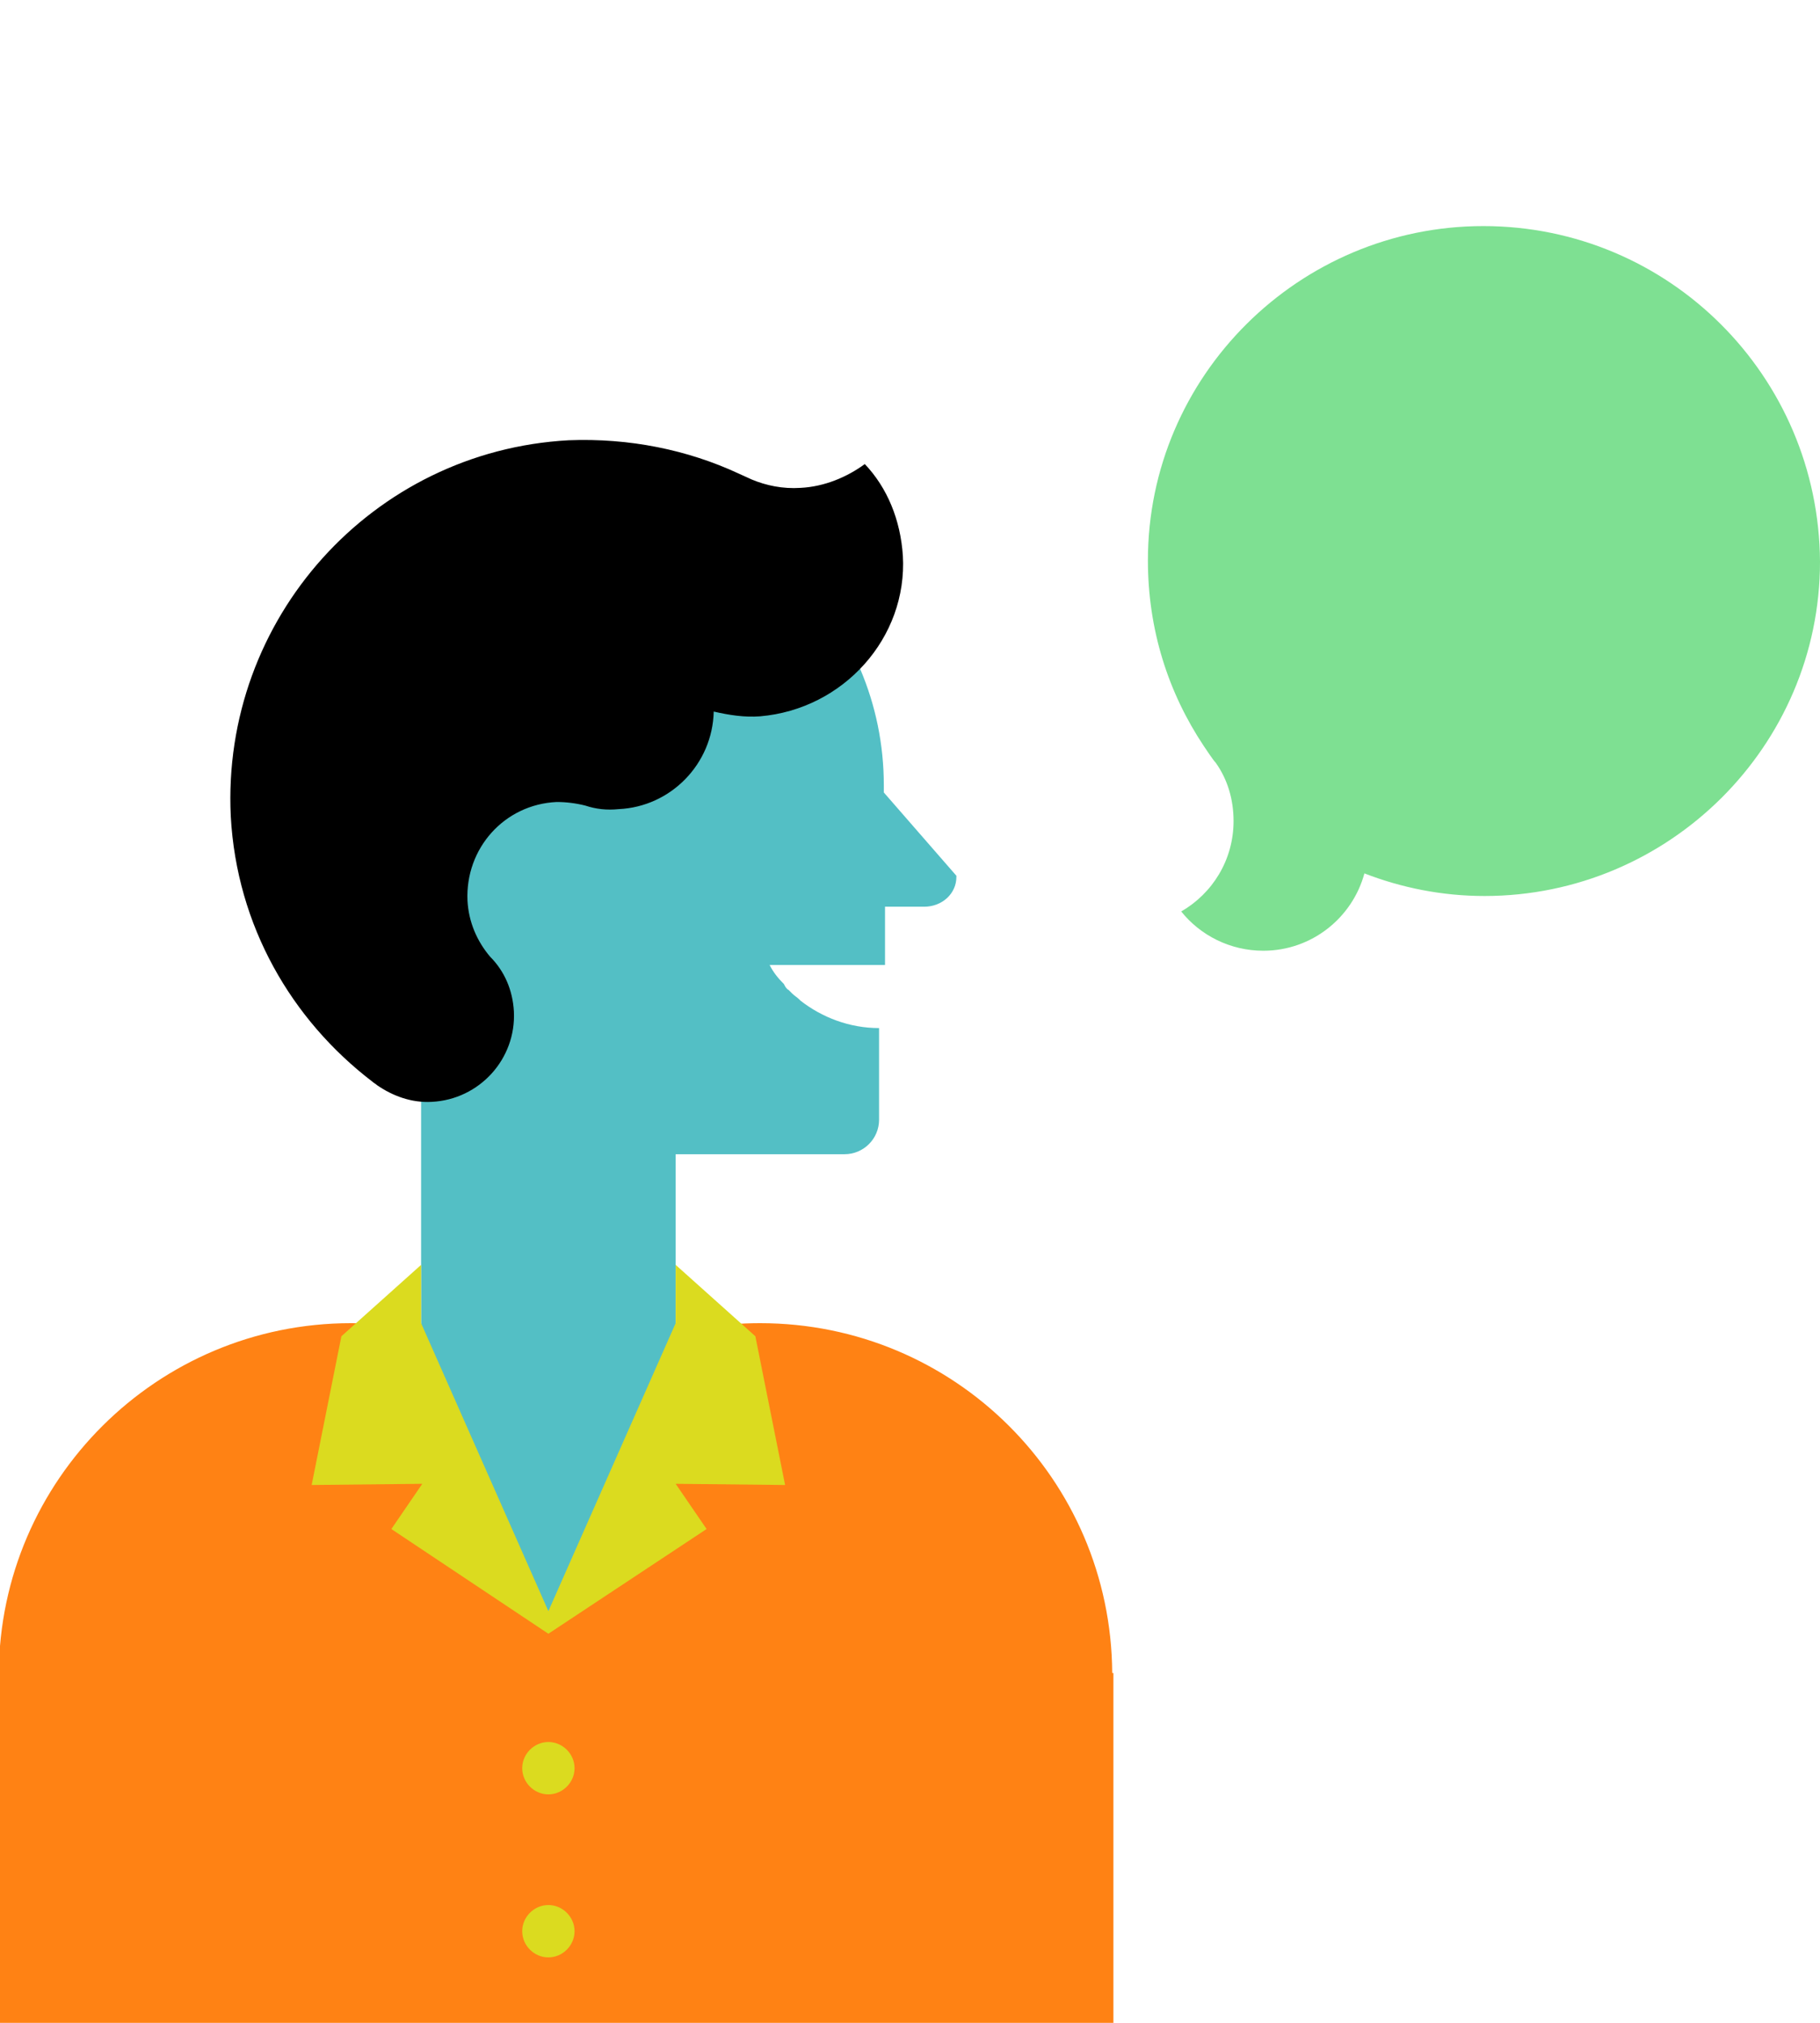
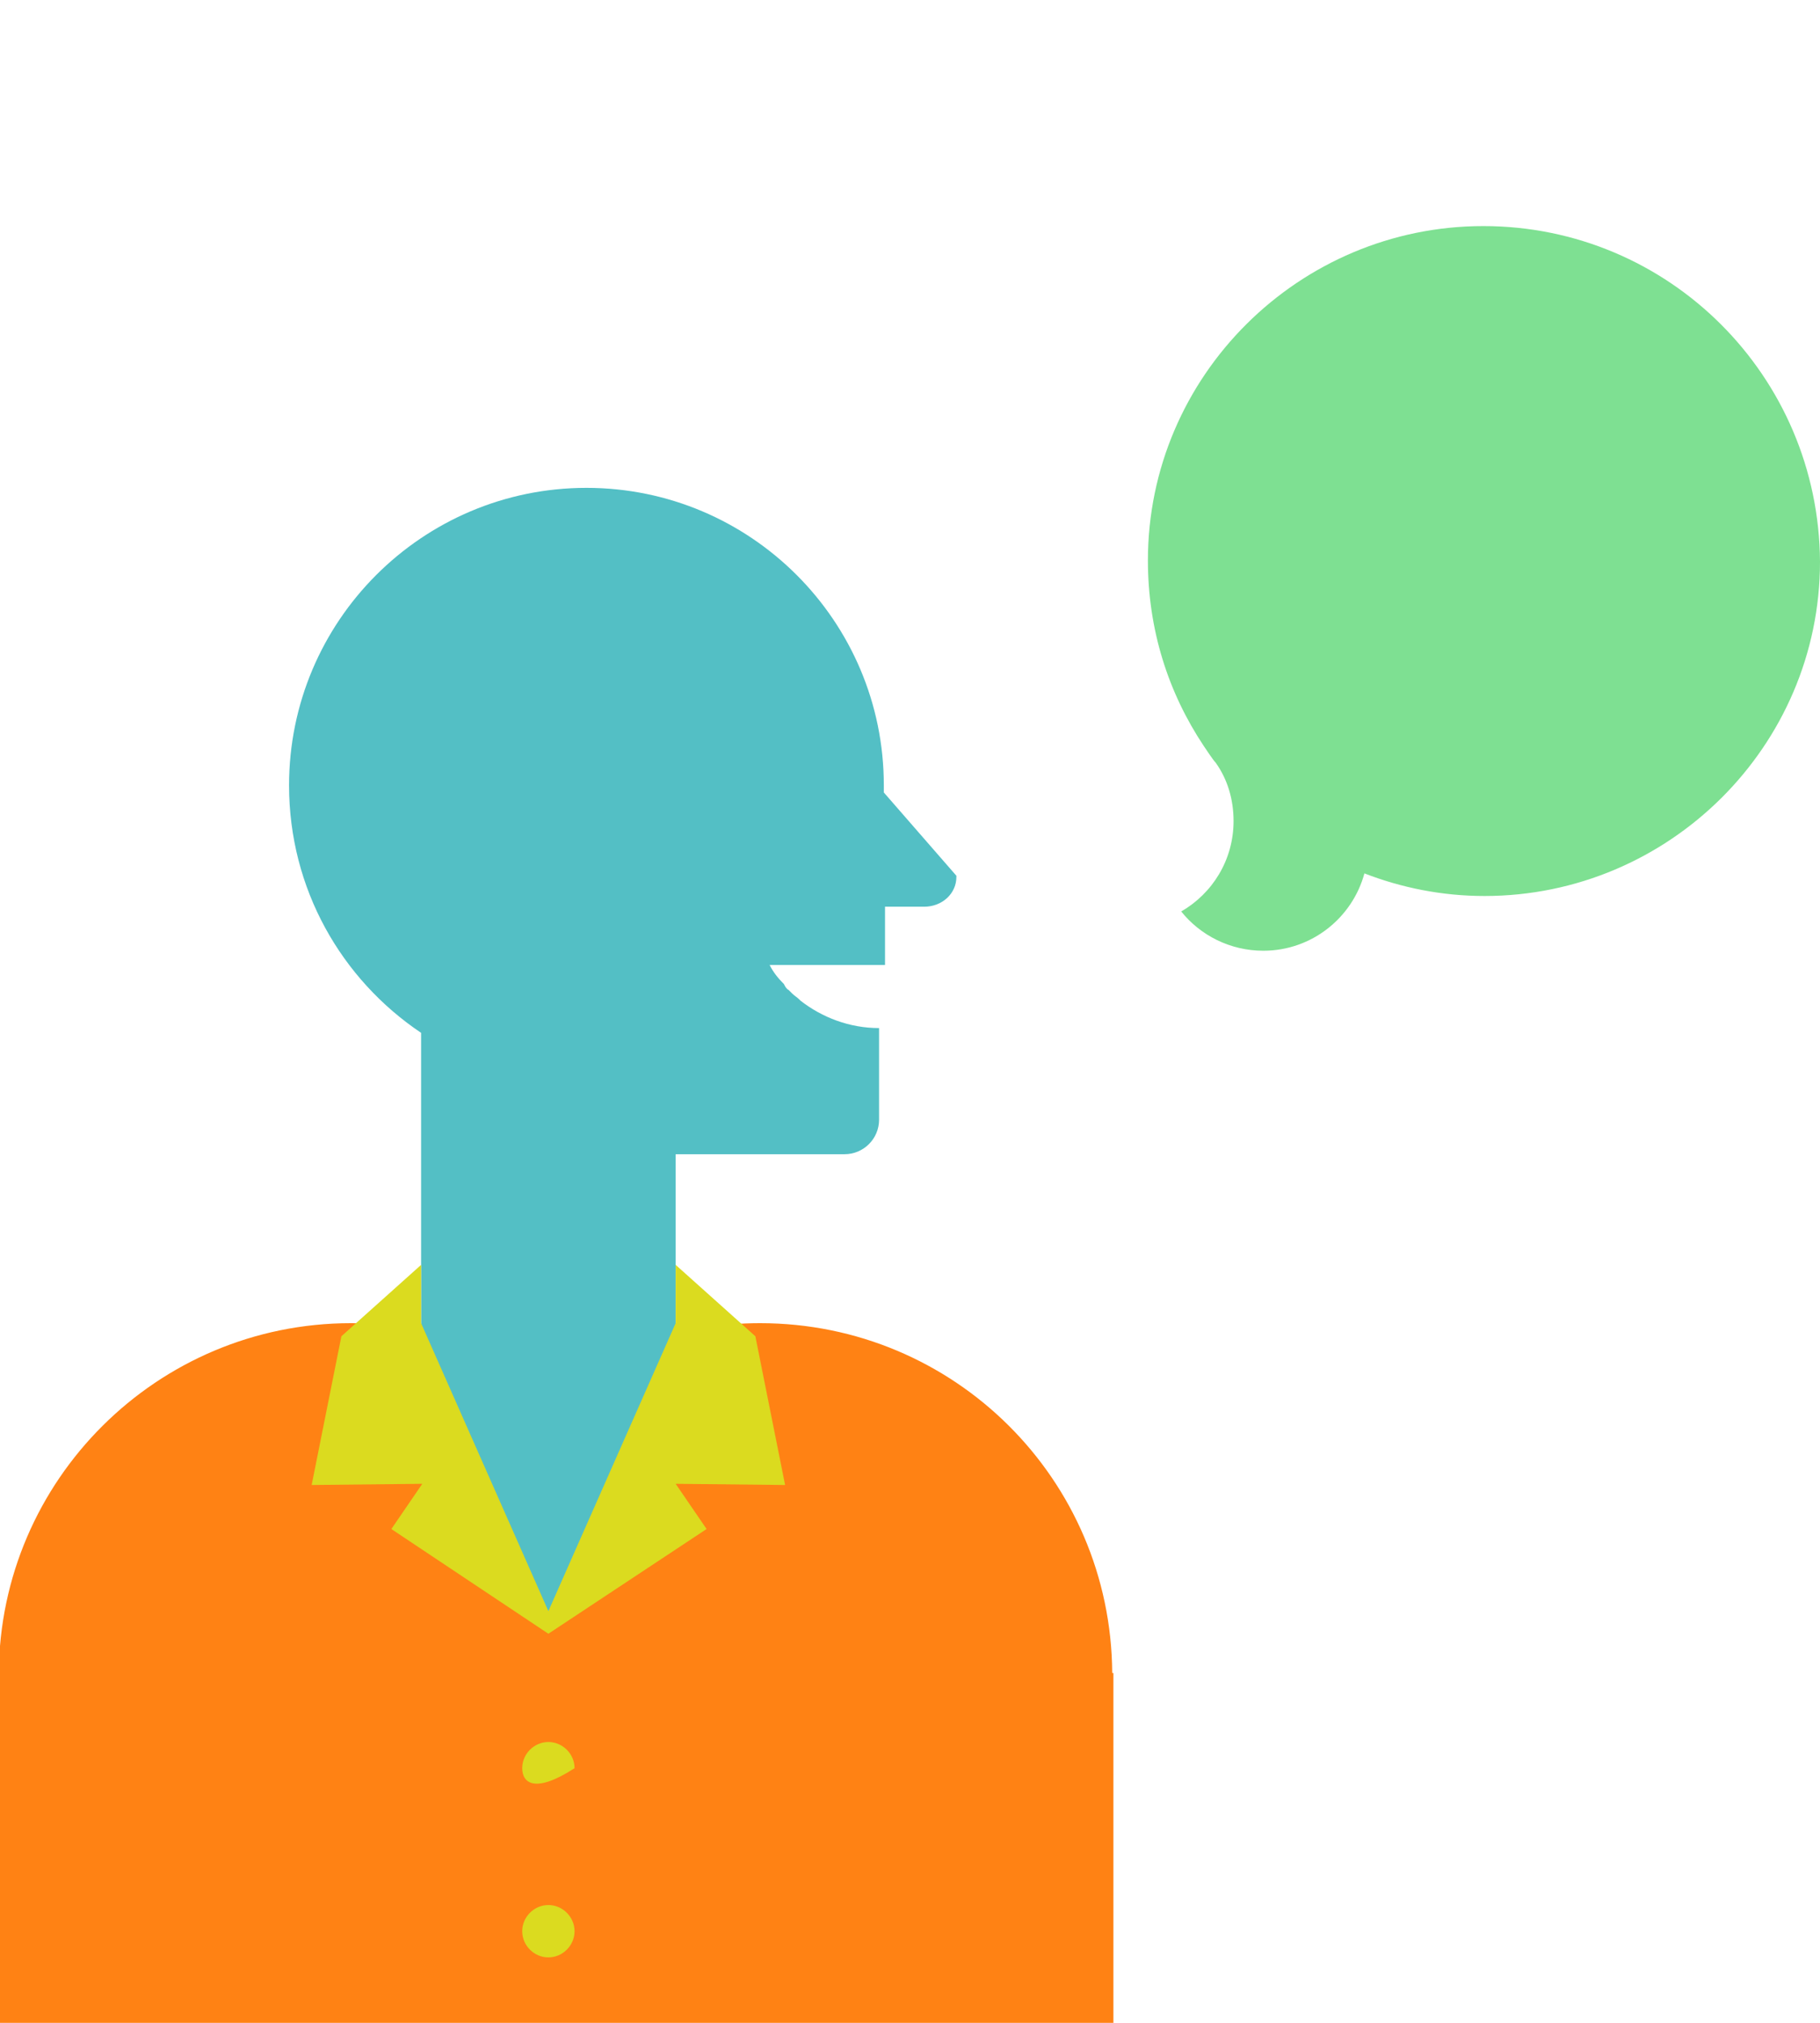
<svg xmlns="http://www.w3.org/2000/svg" version="1.1" id="Layer_1" x="0px" y="0px" viewBox="0 0 153 170" style="enable-background:new 0 0 153 170;" xml:space="preserve">
  <style type="text/css">
	.st0{fill:#FFFFFF;}
	.st1{fill:#FF8214;}
	.st2{fill:#53BFC5;}
	.st3{fill:#DBDB1F;}
	.st4{fill:#7EE092;}
</style>
  <rect class="st0" width="153" height="170" />
  <g>
    <path class="st1" d="M93.5,140.6c-0.1-16.3-13.3-29.4-29.6-29.4c-6.4,0-12.3,2-17.2,5.5c-4.8-3.5-10.8-5.5-17.2-5.5   c-16.3,0-29.5,13.2-29.6,29.4V170h29.6l0,0l0,0H64l0,0l0,0h29.6V140.6z" />
    <path class="st2" d="M74.3,66.6c0-0.2,0-0.4,0-0.6c0-13.8-11.2-25-25-25s-25,11.2-25,25c0,8.7,4.4,16.3,11.1,20.8v24.5l10.7,24.9   l10.7-24.9V97H71c1.6,0,2.9-1.3,2.9-2.9v-7.7c-2.5,0-4.8-0.9-6.6-2.3l0,0l-0.1-0.1c-0.2-0.2-0.4-0.3-0.6-0.5   c-0.1-0.1-0.2-0.2-0.3-0.3c-0.2-0.1-0.3-0.3-0.4-0.5c-0.5-0.5-0.9-1-1.2-1.6h9.7v-4.9h3.3c1.5,0,2.7-1.1,2.7-2.5c0,0,0,0,0-0.1   L74.3,66.6z" />
-     <path d="M75.9,46.7c-0.2-3-1.3-5.7-3.2-7.7c-1.5,1.1-3.4,1.9-5.4,2c-1.5,0.1-2.9-0.2-4.1-0.7c-0.2-0.1-0.9-0.4-1.1-0.5   c-4.3-2-9.2-3-14.3-2.8c-16.5,0.9-29.2,15-28.4,31.6c0.5,9.2,5.1,17.1,11.9,22.3c0.1,0.1,0.3,0.2,0.4,0.3c1.3,0.9,2.9,1.5,4.6,1.4   c4-0.2,7.1-3.6,6.9-7.6c-0.1-1.8-0.8-3.4-2-4.6c-1.1-1.3-1.8-2.9-1.9-4.7c-0.2-4.4,3.1-8.1,7.5-8.3c0.8,0,1.6,0.1,2.4,0.3   C50.1,68,51,68.1,52,68c4.4-0.2,7.9-3.8,8-8.2c1.3,0.3,2.6,0.5,3.9,0.4C70.9,59.6,76.3,53.6,75.9,46.7z" />
-     <path class="st3" d="M43.9,148.6c0-1.2,1-2.2,2.2-2.2c1.2,0,2.2,1,2.2,2.2s-1,2.2-2.2,2.2C44.9,150.8,43.9,149.8,43.9,148.6" />
+     <path class="st3" d="M43.9,148.6c0-1.2,1-2.2,2.2-2.2c1.2,0,2.2,1,2.2,2.2C44.9,150.8,43.9,149.8,43.9,148.6" />
    <path class="st3" d="M43.9,162.3c0-1.2,1-2.2,2.2-2.2c1.2,0,2.2,1,2.2,2.2c0,1.2-1,2.2-2.2,2.2C44.9,164.5,43.9,163.5,43.9,162.3" />
    <polygon class="st3" points="56.8,124.7 66,124.8 63.5,112.3 56.8,106.3 56.8,111.2 46.1,135.4 35.4,111.2 35.4,106.3 28.7,112.3    26.2,124.8 35.5,124.7 32.9,128.5 46.1,137.3 46.1,137.3 46.1,137.3 46.1,137.3 46.1,137.3 59.4,128.5  " />
    <path class="st4" d="M124.7,19c-15.5,0-28.2,12.6-28.2,28.1c0,5.8,1.7,11.1,4.7,15.6c0.2,0.3,0.8,1.2,1,1.4c1,1.4,1.5,3.1,1.5,4.9   c0,3.3-1.8,6.1-4.4,7.6c1.6,2,4.1,3.3,6.9,3.3c4.1,0,7.5-2.8,8.5-6.5c3.1,1.2,6.5,1.9,10.1,1.9c15.5,0,28.2-12.6,28.2-28.1   C152.9,31.6,140.3,19,124.7,19z" />
  </g>
</svg>